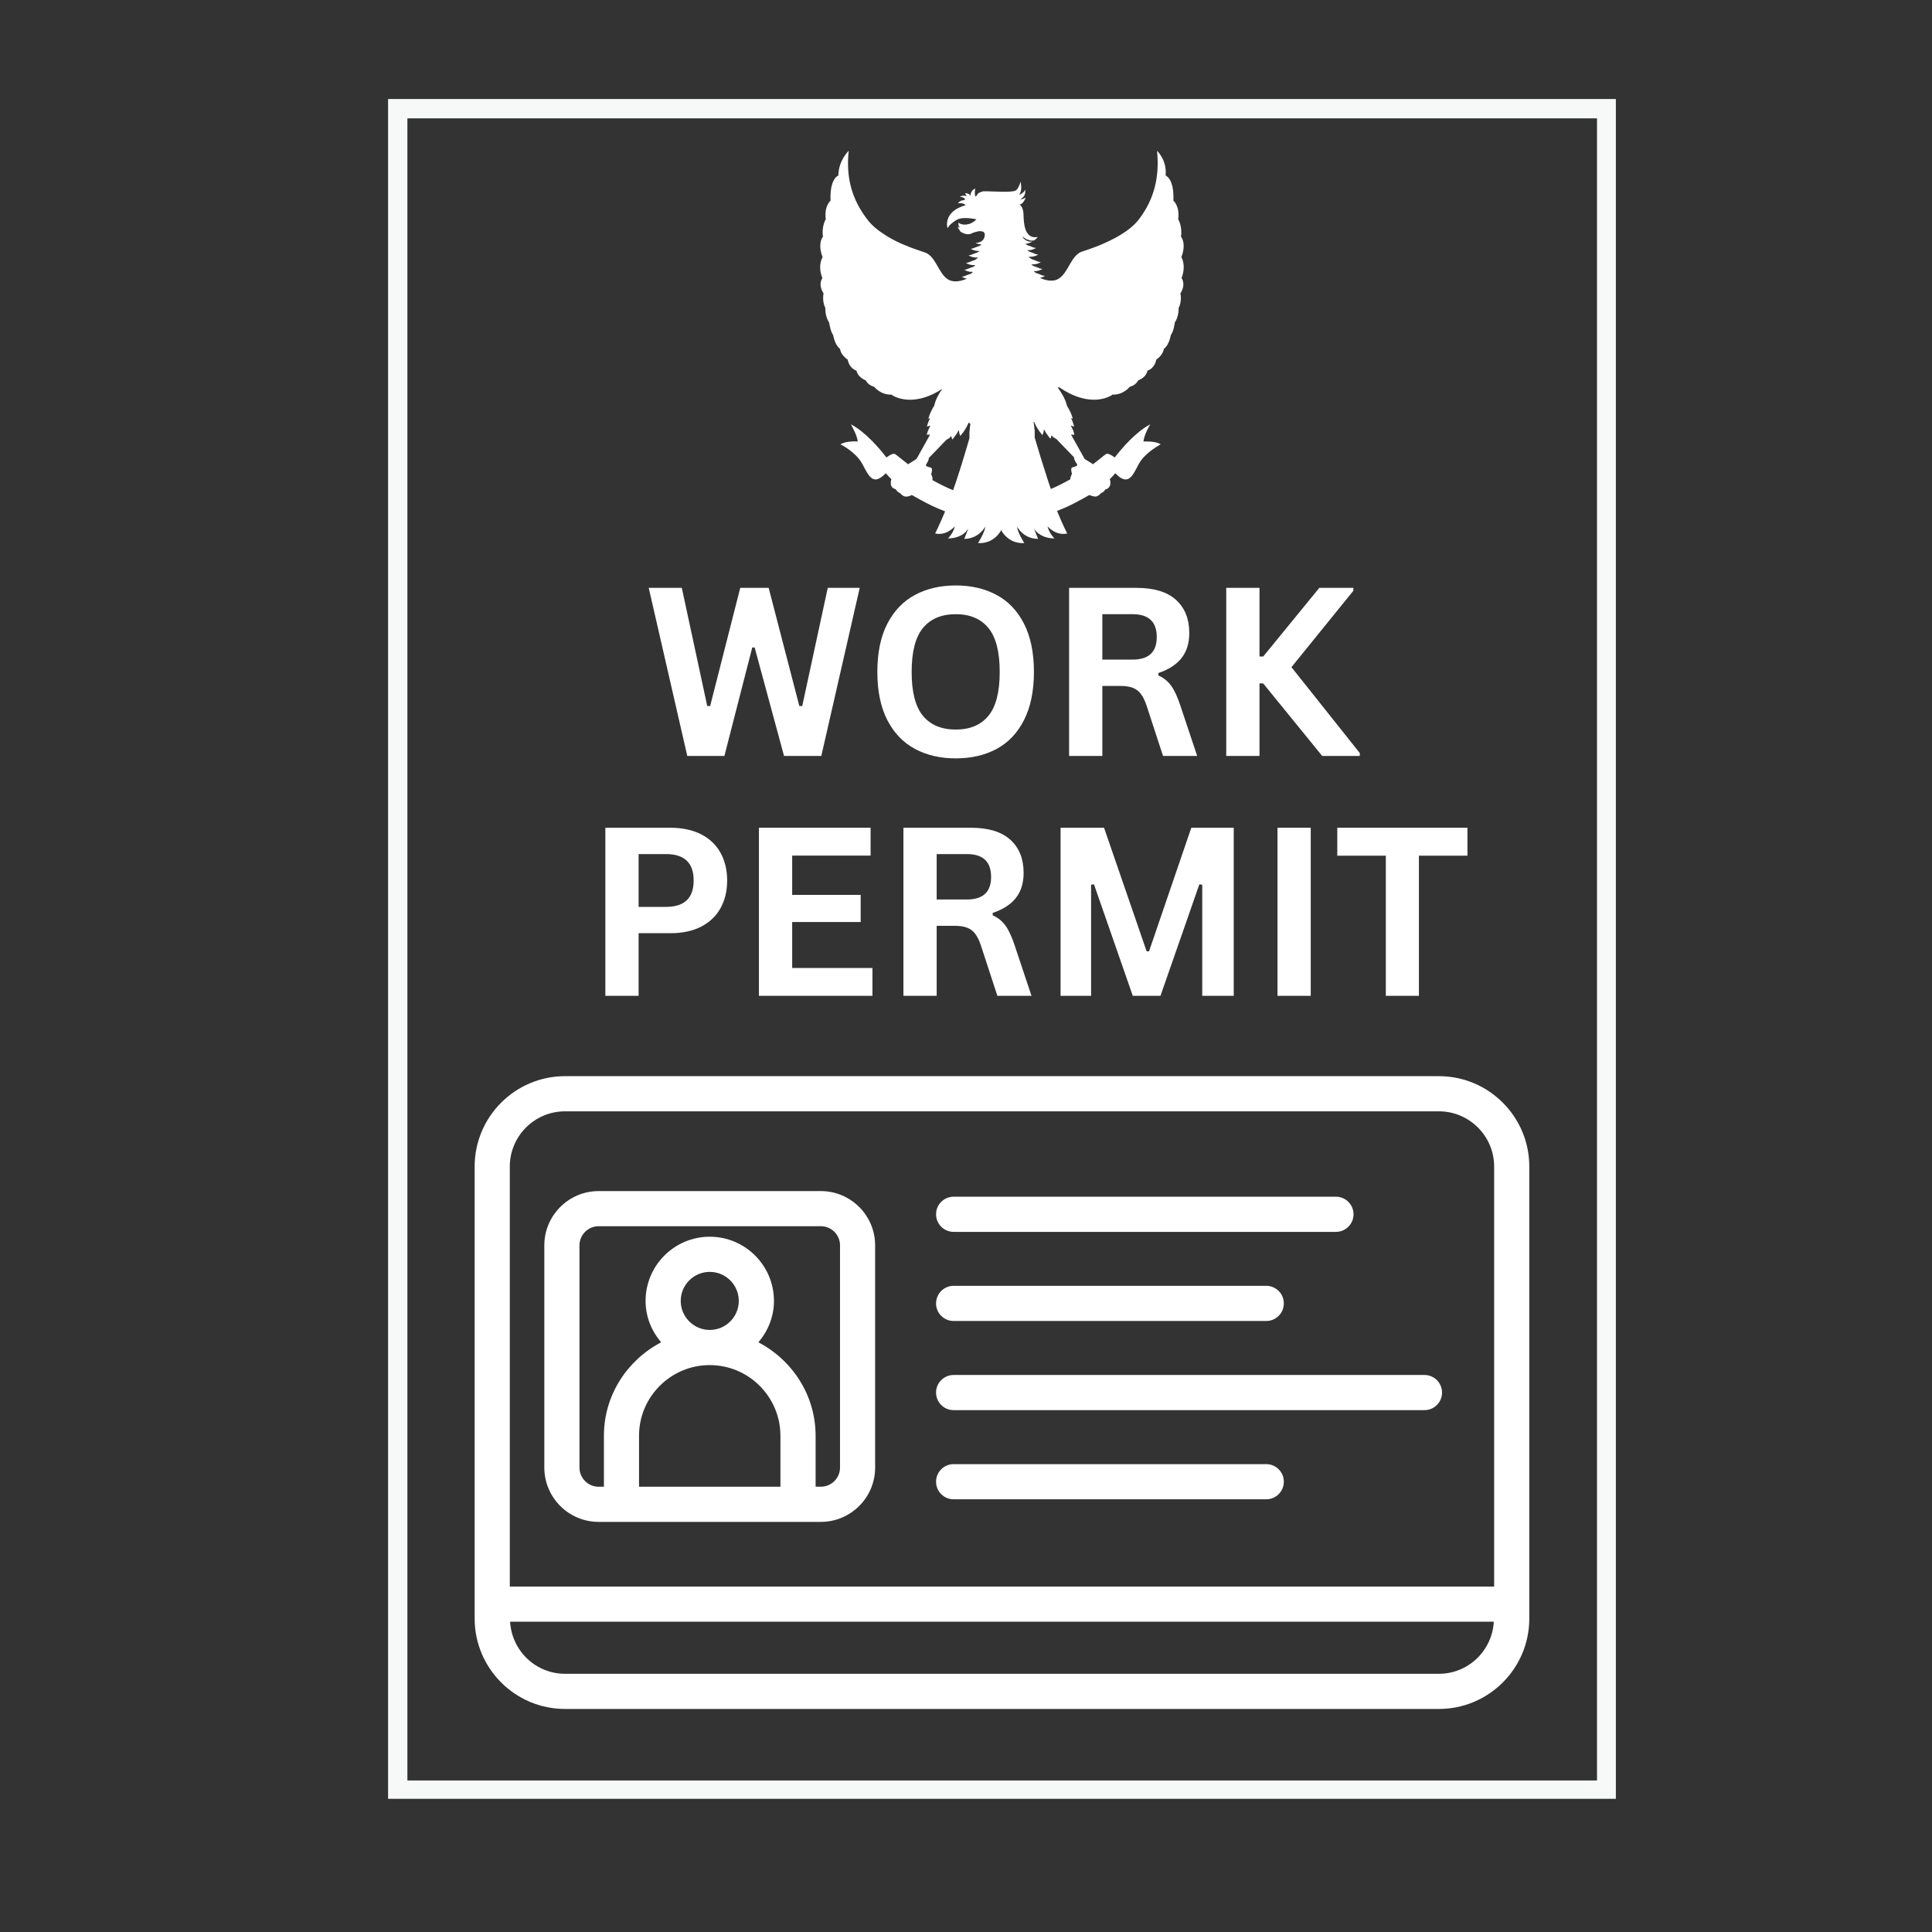
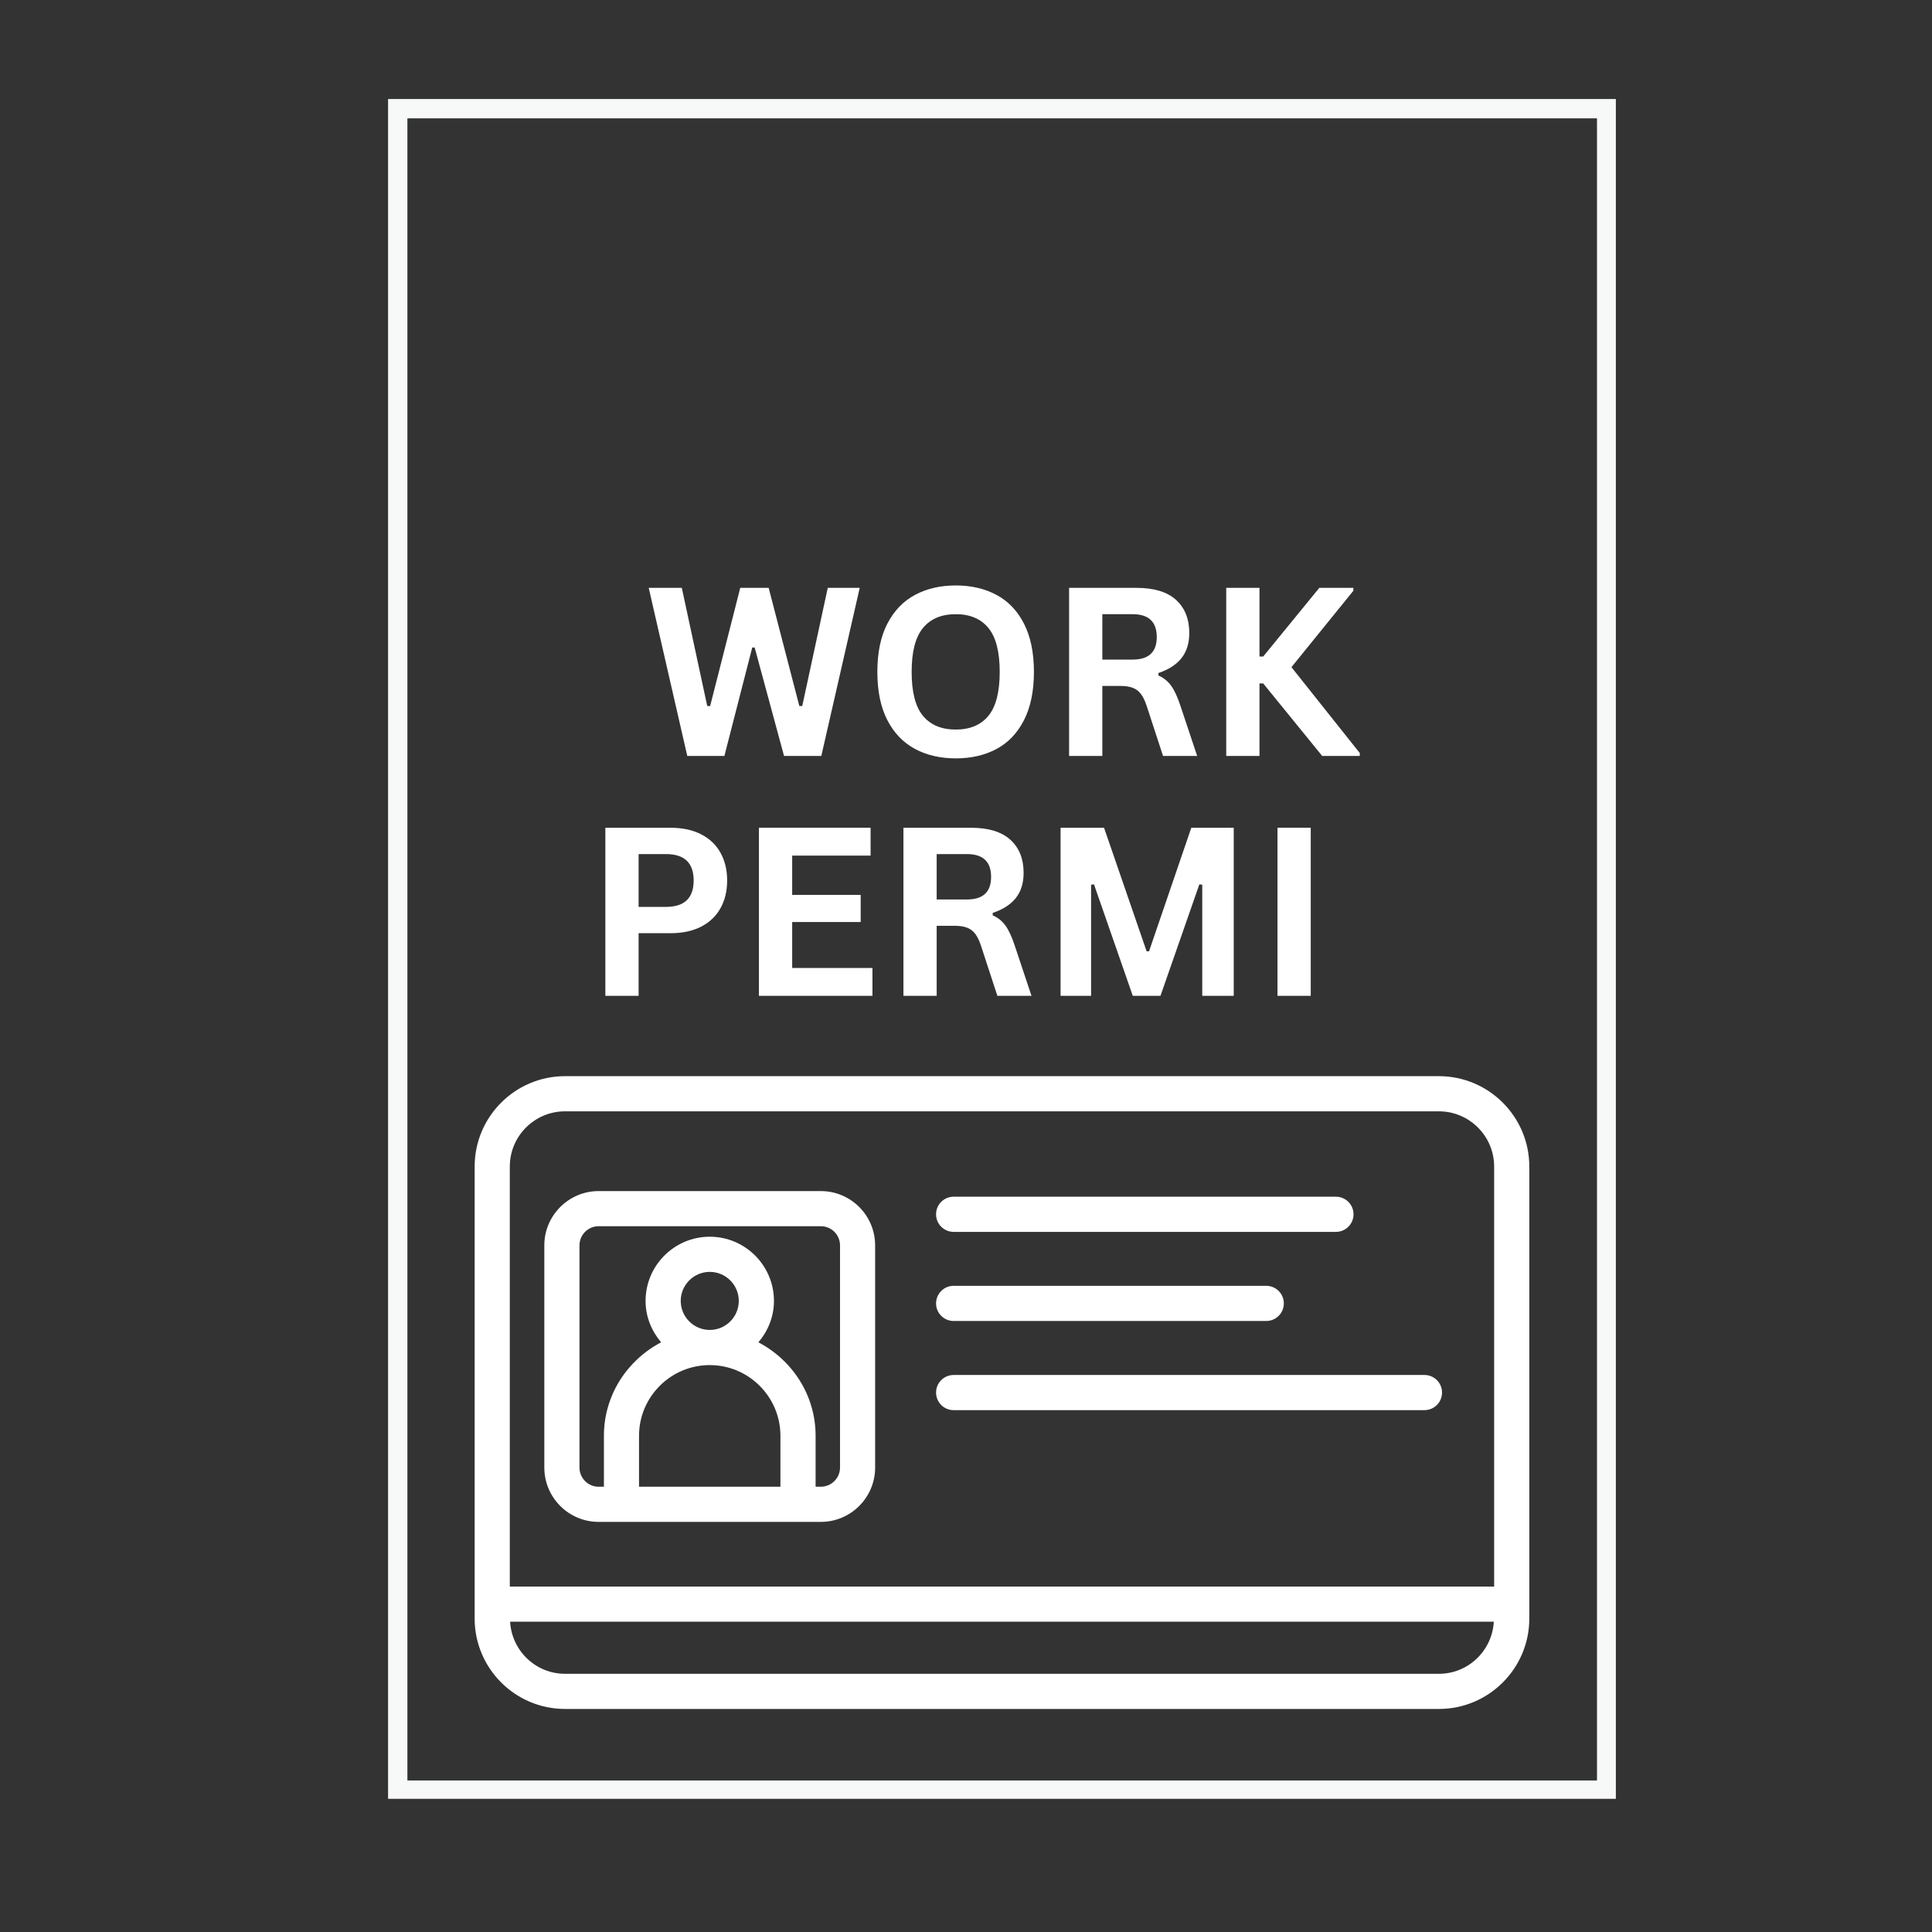
<svg xmlns="http://www.w3.org/2000/svg" width="500" viewBox="0 0 375 375" height="500" preserveAspectRatio="xMidYMid meet">
  <rect x="0" y="0" width="375" height="375" fill="#333333" stroke="none" />
  <defs>
    <g />
    <clipPath id="9c0baf8a91">
      <path d="M 75.324 19.223 L 313.637 19.223 L 313.637 349.148 L 75.324 349.148 Z M 75.324 19.223 " clip-rule="nonzero" />
    </clipPath>
    <clipPath id="eb7635837d">
      <path d="M 92.129 208.883 L 296.973 208.883 L 296.973 331.789 L 92.129 331.789 Z M 92.129 208.883 " clip-rule="nonzero" />
    </clipPath>
    <clipPath id="1750aaf870">
      <path d="M 159 29.266 L 230 29.266 L 230 105.535 L 159 105.535 Z M 159 29.266 " clip-rule="nonzero" />
    </clipPath>
  </defs>
  <g clip-path="url(#9c0baf8a91)">
    <path stroke-linecap="butt" transform="matrix(0.436, 0, 0, 0.436, 75.324, 19.221)" fill="none" stroke-linejoin="miter" d="M 0 0.003 L 546.793 0.003 L 546.793 757.166 L 0 757.166 Z M 0 0.003 " stroke="#f7f8f8" stroke-width="17.208" stroke-opacity="1" stroke-miterlimit="4" />
  </g>
  <g clip-path="url(#eb7635837d)">
    <path fill="#ffffff" d="M 279.293 208.883 L 109.672 208.883 C 99.996 208.883 92.129 216.75 92.129 226.426 L 92.129 314.156 C 92.129 323.84 99.996 331.707 109.672 331.707 L 279.285 331.707 C 288.969 331.707 296.836 323.84 296.836 314.164 L 296.836 226.426 C 296.836 216.75 288.969 208.883 279.293 208.883 Z M 109.672 215.707 L 279.285 215.707 C 285.199 215.707 290.012 220.516 290.012 226.426 L 290.012 307.949 L 98.953 307.949 L 98.953 226.426 C 98.953 220.516 103.762 215.707 109.672 215.707 Z M 279.293 324.883 L 109.672 324.883 C 103.965 324.883 99.332 320.395 99.012 314.77 L 289.949 314.77 C 289.629 320.395 284.988 324.883 279.293 324.883 Z M 279.293 324.883 " fill-opacity="1" fill-rule="nonzero" />
  </g>
  <path fill="#ffffff" d="M 116.195 295.398 L 159.32 295.398 C 165.133 295.398 169.863 290.672 169.863 284.855 L 169.863 241.727 C 169.863 235.91 165.133 231.188 159.32 231.188 L 116.195 231.188 C 110.383 231.188 105.652 235.918 105.652 241.727 L 105.652 284.855 C 105.652 290.672 110.383 295.398 116.195 295.398 Z M 124.035 288.574 L 124.035 278.688 C 124.035 271.121 130.191 264.965 137.758 264.965 C 145.324 264.965 151.48 271.121 151.48 278.688 L 151.48 288.574 Z M 132.129 252.508 C 132.129 249.395 134.66 246.871 137.766 246.871 C 140.867 246.871 143.398 249.402 143.398 252.508 C 143.398 255.609 140.867 258.141 137.766 258.141 C 134.66 258.141 132.129 255.609 132.129 252.508 Z M 112.477 241.719 C 112.477 239.672 114.148 238.008 116.195 238.008 L 159.328 238.008 C 161.375 238.008 163.047 239.672 163.047 241.719 L 163.047 284.852 C 163.047 286.898 161.375 288.57 159.328 288.57 L 158.309 288.57 L 158.309 278.688 C 158.309 270.781 153.766 263.977 147.199 260.543 C 149.059 258.367 150.223 255.582 150.223 252.508 C 150.223 245.637 144.637 240.047 137.766 240.047 C 130.895 240.047 125.305 245.637 125.305 252.508 C 125.305 255.582 126.473 258.367 128.328 260.543 C 121.762 263.977 117.219 270.781 117.219 278.688 L 117.219 288.574 L 116.195 288.574 C 114.148 288.574 112.477 286.902 112.477 284.855 Z M 112.477 241.719 " fill-opacity="1" fill-rule="nonzero" />
  <path fill="#ffffff" d="M 185.098 273.707 L 276.488 273.707 C 278.371 273.707 279.898 272.18 279.898 270.297 C 279.898 268.41 278.371 266.883 276.488 266.883 L 185.098 266.883 C 183.215 266.883 181.688 268.41 181.688 270.297 C 181.688 272.18 183.215 273.707 185.098 273.707 Z M 185.098 273.707 " fill-opacity="1" fill-rule="nonzero" />
-   <path fill="#ffffff" d="M 185.098 291.012 L 245.781 291.012 C 247.664 291.012 249.191 289.484 249.191 287.602 C 249.191 285.715 247.664 284.188 245.781 284.188 L 185.098 284.188 C 183.215 284.188 181.688 285.715 181.688 287.602 C 181.688 289.484 183.215 291.012 185.098 291.012 Z M 185.098 291.012 " fill-opacity="1" fill-rule="nonzero" />
  <path fill="#ffffff" d="M 185.098 256.402 L 245.781 256.402 C 247.664 256.402 249.191 254.875 249.191 252.992 C 249.191 251.109 247.664 249.578 245.781 249.578 L 185.098 249.578 C 183.215 249.578 181.688 251.109 181.688 252.992 C 181.688 254.875 183.215 256.402 185.098 256.402 Z M 185.098 256.402 " fill-opacity="1" fill-rule="nonzero" />
  <path fill="#ffffff" d="M 185.098 239.105 L 259.305 239.105 C 261.188 239.105 262.719 237.578 262.719 235.691 C 262.719 233.809 261.188 232.281 259.305 232.281 L 185.098 232.281 C 183.215 232.281 181.688 233.809 181.688 235.691 C 181.688 237.578 183.215 239.105 185.098 239.105 Z M 185.098 239.105 " fill-opacity="1" fill-rule="nonzero" />
  <g clip-path="url(#1750aaf870)">
-     <path fill="#ffffff" d="M 162.723 34.066 C 162.723 34.066 161.02 34.609 161.211 38.949 C 161.211 38.949 159.934 39.992 160.281 42.551 C 160.281 42.551 159.43 43.906 159.742 45.957 C 159.742 45.957 159.742 45.957 159.703 45.996 C 159.508 46.23 158.734 47.469 159.664 49.91 C 159.664 49.91 159.625 49.949 159.586 50.062 C 159.352 50.527 158.812 51.961 159.625 53.977 C 159.625 53.977 158.695 55.137 159.855 56.957 C 159.855 56.957 159.508 58.352 160.207 59.824 C 160.207 59.824 160.09 61.336 160.941 62.613 C 160.941 62.613 161.137 64.199 161.715 65.055 C 161.715 65.055 162.027 66.988 163.07 67.727 C 163.07 67.727 163.07 67.727 163.07 67.766 C 163.07 67.918 163.188 68.848 164.543 69.816 C 164.543 69.816 164.738 71.406 166.246 71.949 C 166.246 72.023 166.48 73.227 168.066 73.844 C 168.066 73.844 168.066 73.844 168.066 73.883 C 168.145 74.039 168.609 74.812 169.695 75.086 C 169.695 75.086 170.895 76.672 173.027 76.594 C 173.027 76.594 173.141 76.672 173.375 76.828 C 174.457 77.41 177.906 78.727 182.902 75.473 C 182.281 76.324 181.625 77.484 181.352 78.648 C 181.352 78.648 181.352 78.648 181.391 78.648 C 180.887 79.422 180.422 80.352 180.191 81.281 C 180.191 81.281 180.23 81.281 180.309 81.242 C 180.383 81.242 180.461 81.203 180.539 81.164 C 180.27 81.668 180.035 82.25 179.918 82.793 C 179.918 82.793 179.957 82.793 180.035 82.754 C 180.113 82.754 180.23 82.715 180.383 82.676 C 180.461 82.637 180.539 82.637 180.617 82.598 C 180.309 83.141 180.035 83.723 179.883 84.379 C 179.883 84.379 179.918 84.379 179.996 84.379 C 180.074 84.379 180.191 84.379 180.309 84.379 C 180.383 84.379 180.461 84.379 180.5 84.34 C 180.5 84.34 180.539 84.34 180.539 84.34 L 177.906 89.066 C 177.906 89.066 177.75 89.145 177.559 89.301 C 177.52 89.336 177.48 89.336 177.441 89.375 C 177.402 89.414 177.324 89.453 177.285 89.453 C 177.246 89.492 177.168 89.531 177.133 89.57 C 177.055 89.609 176.938 89.688 176.859 89.727 C 176.781 89.801 176.668 89.84 176.551 89.918 C 176.512 89.957 176.473 89.957 176.434 89.996 C 176.395 90.035 176.316 90.074 176.277 90.113 C 175.699 89.688 175.234 89.301 174.848 88.988 C 174.188 88.484 173.801 88.137 173.645 88.098 C 173.297 87.98 172.676 88.332 172.059 88.797 C 170.625 86.938 167.992 83.875 165.242 82.406 L 165.164 82.367 L 165.203 82.445 C 165.203 82.48 166.402 84.496 166.48 85.695 C 166.207 85.66 164.273 85.582 163.188 86.199 L 163.148 86.238 L 163.188 86.277 C 163.227 86.277 166.016 87.711 167.254 89.84 C 167.449 90.152 167.602 90.461 167.758 90.77 C 168.379 91.934 168.996 93.055 169.926 93.055 C 169.965 93.055 170.004 93.055 170.043 93.055 C 170.547 93.016 171.168 92.629 171.941 91.855 C 172.02 91.934 172.059 92.012 172.137 92.086 L 172.211 92.164 C 172.484 92.477 172.754 92.746 173.027 93.016 C 173.027 93.055 172.988 93.094 172.988 93.094 C 172.988 93.133 172.949 93.211 172.949 93.25 C 172.949 93.25 172.949 93.289 172.949 93.289 C 172.949 93.328 172.949 93.367 172.91 93.406 C 172.91 93.441 172.91 93.48 172.91 93.52 C 172.91 93.52 172.91 93.559 172.91 93.559 C 172.91 93.598 172.91 93.637 172.91 93.676 C 172.91 93.715 172.91 93.754 172.91 93.793 C 172.91 93.793 172.91 93.793 172.91 93.832 C 172.91 93.871 172.91 93.906 172.91 93.945 C 172.91 93.984 172.91 94.023 172.91 94.062 C 172.91 94.102 172.91 94.141 172.949 94.141 C 172.949 94.18 172.988 94.219 172.988 94.258 C 172.988 94.297 173.027 94.297 173.027 94.336 C 173.027 94.371 173.062 94.41 173.062 94.41 C 173.062 94.449 173.102 94.449 173.102 94.488 C 173.141 94.527 173.18 94.605 173.219 94.645 C 173.414 94.801 173.645 94.914 173.879 94.992 C 173.879 94.992 174.227 95.574 174.691 95.691 C 174.691 95.691 175.195 96.348 175.777 96.387 C 176.203 96.426 176.707 96.23 176.898 96.117 C 176.977 96.078 176.977 96.078 176.977 96.078 C 176.977 96.078 179.34 97.434 180.965 98.207 C 181.777 98.594 182.633 98.941 183.445 99.254 C 182.359 101.887 181.508 103.551 181.508 103.551 C 183.715 104.016 185.188 102.312 185.344 102.156 C 184.992 103.59 183.988 104.52 183.988 104.52 C 185.961 104.48 187.047 103.707 187.551 103.125 C 187.859 102.777 187.977 102.547 187.977 102.547 L 187.164 104.598 C 189.293 104.559 190.414 103.359 190.918 102.699 C 191.113 102.43 191.23 102.234 191.23 102.234 C 191.191 103.281 189.836 105.41 189.836 105.41 C 193.051 105.605 194.328 102.895 194.328 102.895 C 194.328 102.895 195.605 105.605 198.82 105.41 C 198.82 105.41 197.465 103.32 197.426 102.234 C 197.426 102.234 197.504 102.43 197.734 102.699 C 198.238 103.398 199.363 104.559 201.492 104.598 L 200.68 102.547 C 200.68 102.547 200.797 102.816 201.105 103.125 C 201.648 103.707 202.734 104.48 204.668 104.52 C 204.668 104.52 203.699 103.59 203.312 102.156 C 203.469 102.312 204.941 104.016 207.148 103.551 C 207.148 103.551 206.258 101.848 205.172 99.176 C 205.949 98.867 206.684 98.555 207.457 98.207 C 209.086 97.434 211.445 96.078 211.445 96.078 C 211.445 96.078 211.484 96.078 211.523 96.117 C 211.719 96.191 212.223 96.387 212.648 96.387 C 213.23 96.348 213.73 95.691 213.73 95.691 C 214.234 95.574 214.547 94.992 214.547 94.992 C 214.777 94.953 215.051 94.836 215.203 94.645 C 215.242 94.605 215.281 94.566 215.32 94.488 C 215.359 94.449 215.359 94.449 215.359 94.41 C 215.359 94.371 215.398 94.371 215.398 94.336 C 215.398 94.297 215.438 94.297 215.438 94.258 C 215.438 94.219 215.477 94.18 215.477 94.141 C 215.477 94.102 215.477 94.062 215.516 94.062 C 215.516 94.023 215.516 93.984 215.516 93.945 C 215.516 93.906 215.516 93.871 215.516 93.832 C 215.516 93.832 215.516 93.832 215.516 93.793 C 215.516 93.754 215.516 93.715 215.516 93.676 C 215.516 93.637 215.516 93.598 215.516 93.559 C 215.516 93.559 215.516 93.52 215.516 93.52 C 215.516 93.48 215.516 93.441 215.516 93.406 C 215.516 93.367 215.516 93.328 215.477 93.289 C 215.477 93.289 215.477 93.25 215.477 93.25 C 215.477 93.211 215.438 93.172 215.438 93.094 C 215.438 93.055 215.398 93.016 215.398 93.016 C 215.668 92.746 215.941 92.477 216.211 92.164 L 216.289 92.086 C 216.328 92.012 216.406 91.934 216.48 91.855 C 217.258 92.668 217.875 93.016 218.379 93.055 C 218.418 93.055 218.457 93.055 218.496 93.055 C 219.465 93.055 220.047 91.934 220.664 90.77 C 220.82 90.461 220.977 90.152 221.168 89.84 C 222.406 87.75 225.195 86.316 225.234 86.277 L 225.273 86.238 L 225.234 86.199 C 224.152 85.582 222.215 85.695 221.945 85.695 C 222.02 84.496 223.184 82.445 223.223 82.445 L 223.262 82.367 L 223.184 82.406 C 220.434 83.875 217.801 86.938 216.367 88.797 C 215.746 88.332 215.125 87.98 214.777 88.098 C 214.625 88.137 214.195 88.484 213.578 88.988 C 213.191 89.301 212.688 89.688 212.145 90.113 C 212.105 90.074 212.027 90.035 211.988 89.996 C 211.949 89.957 211.91 89.957 211.875 89.918 C 211.758 89.84 211.68 89.801 211.562 89.727 C 211.484 89.648 211.371 89.609 211.293 89.57 C 211.254 89.531 211.176 89.492 211.137 89.453 C 211.098 89.414 211.02 89.375 210.98 89.375 C 210.945 89.375 210.906 89.336 210.867 89.301 C 210.633 89.145 210.52 89.066 210.52 89.066 L 207.883 84.34 C 207.883 84.34 207.922 84.34 207.922 84.34 C 208 84.34 208.078 84.34 208.117 84.379 C 208.234 84.379 208.348 84.379 208.426 84.379 C 208.504 84.379 208.543 84.379 208.543 84.379 C 208.426 83.762 208.156 83.141 207.805 82.598 C 207.883 82.637 207.961 82.637 208.039 82.676 C 208.195 82.715 208.27 82.754 208.387 82.754 C 208.465 82.754 208.504 82.793 208.504 82.793 C 208.348 82.25 208.156 81.668 207.883 81.164 C 207.961 81.203 208.078 81.203 208.117 81.242 C 208.195 81.281 208.234 81.281 208.234 81.281 C 208 80.352 207.535 79.461 207.031 78.648 C 207.031 78.648 207.07 78.648 207.07 78.648 C 206.762 77.371 205.949 76.09 205.289 75.199 L 205.637 75.199 C 210.906 78.805 214.508 77.41 215.59 76.828 C 215.824 76.711 215.941 76.594 215.941 76.594 C 218.07 76.672 219.27 75.086 219.27 75.086 C 220.355 74.812 220.82 74.039 220.898 73.883 C 220.898 73.883 220.898 73.844 220.898 73.844 C 222.484 73.266 222.719 72.023 222.719 71.949 C 224.23 71.406 224.422 69.816 224.422 69.816 C 225.738 68.887 225.855 67.918 225.895 67.766 C 225.895 67.766 225.895 67.727 225.895 67.727 C 226.941 66.988 227.25 65.055 227.25 65.055 C 227.871 64.199 228.023 62.613 228.023 62.613 C 228.875 61.336 228.762 59.824 228.762 59.824 C 229.496 58.352 229.109 56.957 229.109 56.957 C 230.27 55.137 229.34 53.977 229.34 53.977 C 230.117 51.961 229.613 50.527 229.379 50.062 C 229.34 49.949 229.301 49.91 229.301 49.91 C 230.23 47.469 229.457 46.23 229.262 45.996 C 229.227 45.957 229.227 45.957 229.227 45.957 C 229.535 43.906 228.684 42.551 228.684 42.551 C 229.031 39.992 227.754 38.949 227.754 38.949 C 227.945 34.648 226.242 34.066 226.242 34.066 C 226.551 31.086 224.578 29.266 224.578 29.266 C 225.121 34.531 223.918 38.754 221.168 42.434 C 220.277 43.633 219 44.68 217.566 45.531 L 217.527 45.57 C 216.211 46.383 214.816 47.004 213.578 47.547 C 213.539 47.547 213.5 47.508 213.5 47.508 L 213.5 47.586 C 213.266 47.664 213.035 47.777 212.805 47.855 C 211.602 48.32 210.555 48.668 209.938 48.863 C 207.883 49.598 207.379 52.93 205.484 54.094 C 204.32 54.828 202.809 54.363 201.84 53.938 C 201.957 53.938 202.035 53.898 202.152 53.859 C 202.27 53.82 202.383 53.781 202.461 53.742 C 202.578 53.703 202.656 53.668 202.77 53.59 C 202.809 53.59 202.809 53.551 202.848 53.551 C 202.848 53.551 202.809 53.551 202.809 53.551 C 202.656 53.512 202.5 53.512 202.383 53.473 C 202.305 53.473 202.23 53.434 202.191 53.395 C 202.113 53.355 202.035 53.355 201.996 53.316 C 201.918 53.277 201.84 53.277 201.805 53.238 C 201.727 53.203 201.688 53.203 201.609 53.164 C 201.57 53.164 201.531 53.125 201.492 53.125 C 201.453 53.125 201.414 53.086 201.379 53.086 C 201.34 53.086 201.301 53.047 201.262 53.047 C 201.223 53.047 201.184 53.008 201.145 53.008 C 201.066 52.969 201.027 52.93 200.949 52.891 C 200.875 52.852 200.836 52.812 200.797 52.773 C 200.719 52.738 200.68 52.699 200.641 52.621 C 200.68 52.621 200.758 52.621 200.797 52.621 C 200.836 52.621 200.914 52.621 200.949 52.621 C 201.066 52.621 201.184 52.621 201.301 52.582 C 201.414 52.582 201.531 52.543 201.648 52.504 C 201.766 52.465 201.879 52.426 201.957 52.387 C 202.074 52.348 202.152 52.312 202.27 52.234 C 202.305 52.234 202.305 52.195 202.344 52.195 C 202.344 52.195 202.305 52.195 202.305 52.195 C 202.152 52.156 201.996 52.156 201.879 52.117 C 201.805 52.117 201.727 52.078 201.688 52.039 C 201.609 52 201.531 52 201.492 51.961 C 201.414 51.922 201.34 51.922 201.301 51.883 C 201.223 51.848 201.184 51.848 201.105 51.809 C 201.066 51.809 201.027 51.77 200.988 51.77 C 200.949 51.77 200.914 51.73 200.875 51.73 C 200.836 51.73 200.797 51.691 200.758 51.691 C 200.719 51.691 200.68 51.652 200.641 51.652 C 200.562 51.613 200.523 51.574 200.449 51.535 C 200.371 51.496 200.332 51.457 200.293 51.418 C 200.254 51.383 200.215 51.383 200.215 51.344 C 200.215 51.344 200.215 51.305 200.215 51.305 C 200.254 51.305 200.293 51.305 200.332 51.305 C 200.371 51.305 200.449 51.305 200.484 51.305 C 200.523 51.305 200.602 51.305 200.641 51.305 C 200.758 51.305 200.875 51.305 200.988 51.266 C 201.105 51.266 201.223 51.227 201.34 51.188 C 201.453 51.148 201.57 51.109 201.648 51.07 C 201.766 51.031 201.84 50.992 201.957 50.918 C 201.996 50.918 201.996 50.879 202.035 50.879 C 202.035 50.879 201.996 50.879 201.996 50.879 C 201.84 50.84 201.688 50.84 201.57 50.801 C 201.492 50.801 201.414 50.762 201.379 50.723 C 201.301 50.684 201.223 50.684 201.184 50.645 C 201.105 50.605 201.027 50.605 200.988 50.566 C 200.914 50.527 200.875 50.527 200.797 50.488 C 200.758 50.488 200.719 50.453 200.68 50.453 C 200.641 50.453 200.602 50.414 200.562 50.414 C 200.523 50.414 200.484 50.375 200.449 50.375 C 200.41 50.375 200.371 50.336 200.332 50.336 C 200.254 50.297 200.215 50.258 200.137 50.219 C 200.059 50.18 200.02 50.141 199.984 50.102 C 199.867 50.027 199.789 49.949 199.672 49.832 C 199.672 49.832 199.633 49.793 199.633 49.793 C 199.711 49.793 199.75 49.832 199.828 49.832 C 199.867 49.832 199.945 49.832 199.984 49.832 C 200.02 49.832 200.098 49.832 200.137 49.832 C 200.254 49.832 200.371 49.832 200.484 49.793 C 200.602 49.793 200.719 49.754 200.836 49.715 C 200.949 49.676 201.066 49.637 201.145 49.598 C 201.262 49.562 201.34 49.523 201.453 49.445 C 201.492 49.445 201.492 49.406 201.531 49.406 C 201.531 49.406 201.492 49.406 201.492 49.406 C 201.34 49.367 201.184 49.367 201.066 49.328 C 200.988 49.328 200.914 49.289 200.875 49.25 C 200.797 49.211 200.719 49.211 200.68 49.172 C 200.602 49.133 200.523 49.133 200.484 49.098 C 200.41 49.059 200.371 49.059 200.293 49.02 C 200.254 49.02 200.215 48.98 200.176 48.98 C 200.137 48.98 200.098 48.941 200.059 48.941 C 200.02 48.941 199.984 48.902 199.945 48.902 C 199.906 48.902 199.867 48.863 199.828 48.863 C 199.75 48.824 199.711 48.785 199.633 48.746 C 199.555 48.707 199.52 48.668 199.48 48.633 C 199.48 48.633 199.441 48.594 199.441 48.594 L 199.441 48.555 C 199.48 48.555 199.52 48.555 199.555 48.555 C 199.594 48.555 199.672 48.555 199.711 48.555 C 199.828 48.555 199.945 48.555 200.059 48.516 C 200.176 48.516 200.293 48.477 200.41 48.438 C 200.523 48.398 200.641 48.359 200.719 48.32 C 200.836 48.281 200.914 48.242 201.027 48.168 C 201.066 48.168 201.066 48.129 201.105 48.129 C 201.105 48.129 201.066 48.129 201.066 48.129 C 200.914 48.09 200.758 48.09 200.641 48.051 C 200.562 48.051 200.484 48.012 200.449 47.973 C 200.371 47.934 200.293 47.934 200.254 47.895 C 200.176 47.855 200.098 47.855 200.059 47.816 C 199.984 47.777 199.945 47.777 199.867 47.742 C 199.828 47.742 199.789 47.703 199.75 47.703 C 199.711 47.703 199.672 47.664 199.633 47.664 C 199.594 47.664 199.555 47.625 199.52 47.625 C 199.48 47.625 199.441 47.586 199.402 47.586 C 199.324 47.547 199.285 47.508 199.207 47.469 C 199.168 47.43 199.094 47.391 199.055 47.352 L 199.055 47.312 C 199.094 47.312 199.129 47.312 199.168 47.312 C 199.246 47.312 199.324 47.312 199.363 47.277 C 199.441 47.277 199.52 47.238 199.555 47.238 L 199.789 47.16 C 199.867 47.121 199.906 47.121 199.984 47.082 C 200.059 47.043 200.098 47.004 200.176 47.004 L 200.41 46.887 L 200.137 46.887 C 200.098 46.887 200.059 46.887 199.984 46.887 C 199.945 46.887 199.906 46.887 199.828 46.887 C 199.75 46.887 199.633 46.848 199.555 46.812 C 199.363 46.773 199.207 46.695 199.055 46.578 C 199.016 46.539 198.977 46.539 198.938 46.5 C 198.898 46.461 198.859 46.422 198.82 46.422 C 198.781 46.383 198.742 46.348 198.703 46.309 C 198.664 46.27 198.629 46.23 198.629 46.191 C 198.59 46.152 198.59 46.113 198.551 46.074 C 198.512 46.035 198.512 45.996 198.473 45.957 C 198.473 45.918 198.473 45.918 198.434 45.883 C 198.512 45.918 198.551 45.996 198.629 46.035 C 198.742 46.113 198.898 46.23 199.016 46.309 C 199.094 46.348 199.168 46.383 199.207 46.422 C 199.246 46.422 199.285 46.461 199.324 46.461 C 199.363 46.461 199.402 46.5 199.441 46.5 C 199.52 46.539 199.594 46.539 199.672 46.578 L 199.906 46.656 C 199.984 46.656 200.059 46.695 200.137 46.695 C 200.176 46.695 200.215 46.695 200.254 46.695 C 200.293 46.695 200.332 46.695 200.371 46.695 C 200.449 46.695 200.523 46.656 200.602 46.656 L 200.641 46.695 C 200.68 46.695 200.719 46.656 200.758 46.656 L 200.836 46.578 C 200.875 46.539 200.914 46.539 200.949 46.5 L 201.027 46.422 C 201.066 46.383 201.105 46.383 201.105 46.348 C 201.184 46.309 201.223 46.23 201.262 46.191 C 201.301 46.152 201.379 46.074 201.414 45.996 C 198.859 46.5 198.703 43.324 198.664 41.66 C 198.629 40.031 197.891 39.723 197.891 39.723 C 198.395 39.605 198.703 39.18 198.859 38.832 C 198.898 38.793 198.898 38.754 198.938 38.715 C 199.055 38.484 199.094 38.328 199.094 38.328 C 198.395 38.793 198.047 38.676 198.047 38.676 C 199.168 38.098 199.016 37.051 198.977 36.816 C 198.977 36.816 198.977 36.816 198.977 36.777 C 198.977 36.816 198.938 36.855 198.938 36.895 C 198.59 37.594 197.773 37.824 197.773 37.824 C 198.473 37.129 198.164 35.617 198.086 35.27 C 198.086 35.27 198.086 35.23 198.086 35.23 C 198.086 35.23 197.852 36.277 197.309 36.855 C 196.77 37.477 192.934 37.129 191.578 37.129 C 191.539 37.129 191.5 37.129 191.461 37.129 C 191.461 37.129 191.422 37.129 191.422 37.129 C 191.383 37.129 191.383 37.129 191.344 37.129 C 191.344 37.129 191.309 37.129 191.309 37.129 C 191.27 37.129 191.27 37.129 191.23 37.129 C 191.23 37.129 191.191 37.129 191.191 37.129 C 191.152 37.129 191.152 37.129 191.113 37.129 C 191.113 37.129 191.074 37.129 191.074 37.129 C 191.035 37.129 191.035 37.129 190.996 37.129 C 190.996 37.129 190.957 37.129 190.957 37.129 C 190.918 37.129 190.918 37.129 190.879 37.129 C 190.879 37.129 190.844 37.129 190.844 37.129 C 190.805 37.129 190.805 37.129 190.766 37.168 C 190.766 37.168 190.727 37.168 190.727 37.168 C 190.688 37.168 190.688 37.168 190.648 37.207 C 190.648 37.207 190.609 37.207 190.609 37.207 C 190.57 37.207 190.57 37.207 190.531 37.242 C 190.531 37.242 190.492 37.242 190.492 37.242 C 190.453 37.242 190.453 37.242 190.418 37.281 C 190.418 37.281 190.418 37.281 190.379 37.281 C 190.34 37.281 190.34 37.32 190.301 37.32 C 190.301 37.32 190.301 37.32 190.262 37.32 C 190.223 37.32 190.223 37.359 190.184 37.359 C 190.145 37.359 190.145 37.398 190.105 37.398 C 190.066 37.398 190.066 37.438 190.027 37.438 C 189.988 37.438 189.988 37.477 189.953 37.477 C 189.914 37.477 189.914 37.516 189.875 37.516 C 189.602 37.902 189.41 38.172 189.41 38.172 C 189.254 38.059 189.215 37.746 189.215 37.438 C 189.215 37.129 189.254 36.777 189.293 36.664 C 189.293 36.664 189.293 36.625 189.293 36.625 C 189.254 36.625 189.215 36.664 189.176 36.664 C 189.176 36.664 189.137 36.664 189.137 36.664 C 189.098 36.664 189.098 36.703 189.059 36.703 C 189.059 36.703 189.023 36.703 189.023 36.742 C 188.984 36.742 188.984 36.777 188.984 36.777 C 188.984 36.777 188.984 36.777 188.945 36.816 C 188.906 36.816 188.906 36.855 188.867 36.855 C 188.828 36.895 188.828 36.895 188.789 36.934 C 188.789 36.934 188.75 36.973 188.75 36.973 C 188.75 36.973 188.75 36.973 188.711 37.012 C 188.711 37.012 188.672 37.051 188.672 37.051 C 188.672 37.051 188.672 37.051 188.672 37.09 C 188.672 37.09 188.633 37.129 188.633 37.129 C 188.633 37.168 188.594 37.168 188.594 37.207 C 188.594 37.242 188.559 37.242 188.559 37.281 C 188.559 37.281 188.559 37.32 188.52 37.32 C 188.52 37.32 188.52 37.359 188.48 37.359 C 188.48 37.398 188.441 37.438 188.441 37.516 C 188.441 37.555 188.441 37.555 188.441 37.594 C 188.363 37.824 188.402 38.02 188.402 38.02 C 188.324 37.863 188.168 37.746 188.055 37.672 C 187.742 37.516 187.355 37.477 187.316 37.477 L 187.629 38.098 C 186.852 37.785 186.309 38.211 186.309 38.211 C 187.355 38.25 187.316 38.793 187.316 38.793 C 186.156 38.91 185.961 39.453 185.961 39.453 C 186 39.453 186.039 39.453 186.078 39.453 C 186.078 39.453 186.117 39.453 186.117 39.453 C 186.156 39.453 186.156 39.453 186.195 39.453 C 186.195 39.453 186.234 39.453 186.234 39.453 C 186.273 39.453 186.273 39.453 186.309 39.453 C 186.309 39.453 186.348 39.453 186.348 39.453 C 186.387 39.453 186.387 39.453 186.426 39.453 C 186.426 39.453 186.426 39.453 186.465 39.453 C 186.504 39.453 186.543 39.453 186.543 39.453 C 186.66 39.453 186.738 39.453 186.812 39.492 C 187.047 39.527 187.203 39.605 187.277 39.684 C 187.277 39.684 187.316 39.723 187.316 39.723 C 187.355 39.762 187.395 39.801 187.395 39.801 C 187.395 39.801 187.395 39.801 187.395 39.84 C 182.902 41.117 183.91 44.293 183.91 44.293 C 183.91 44.254 183.949 44.254 183.988 44.176 C 184.023 44.098 184.102 44.023 184.18 43.906 C 184.219 43.828 184.297 43.75 184.375 43.672 C 184.414 43.633 184.414 43.633 184.453 43.598 C 184.488 43.559 184.488 43.559 184.527 43.52 C 184.84 43.246 185.227 42.938 185.77 42.629 C 186.699 42.125 188.441 42.355 189.523 42.551 C 189.254 42.859 188.789 43.285 188.055 43.48 C 186.699 43.867 186.039 43.207 186.039 43.207 C 186.039 43.246 186.039 43.285 186.039 43.324 C 186.039 43.324 186.039 43.324 186.039 43.363 C 186.039 43.402 186.039 43.402 186.039 43.441 C 186.039 43.441 186.039 43.441 186.039 43.48 C 186.039 43.52 186.039 43.52 186.039 43.559 C 186.039 43.598 186.039 43.598 186.039 43.633 C 186.078 43.906 186.234 44.062 186.387 44.176 C 186.117 44.098 185.922 44.023 185.922 44.023 C 185.922 44.062 185.961 44.098 185.961 44.137 C 185.961 44.137 185.961 44.176 185.961 44.176 C 185.961 44.215 185.961 44.254 186 44.254 C 186 44.254 186 44.293 186 44.293 C 186 44.332 186.039 44.332 186.039 44.371 C 186.039 44.371 186.039 44.41 186.078 44.41 C 186.078 44.449 186.117 44.449 186.117 44.488 C 186.117 44.488 186.117 44.527 186.156 44.527 C 186.156 44.562 186.195 44.562 186.195 44.602 C 186.195 44.602 186.195 44.641 186.234 44.641 C 186.234 44.68 186.273 44.68 186.273 44.719 C 186.273 44.719 186.273 44.758 186.309 44.758 C 186.309 44.797 186.348 44.797 186.348 44.836 C 186.348 44.836 186.348 44.875 186.387 44.875 C 186.387 44.914 186.426 44.914 186.426 44.953 C 186.426 44.953 186.426 44.953 186.465 44.992 C 186.465 45.027 186.504 45.027 186.543 45.027 C 186.543 45.027 186.543 45.027 186.582 45.066 C 186.621 45.066 186.621 45.105 186.66 45.105 C 186.66 45.105 186.66 45.105 186.699 45.105 C 186.738 45.105 186.738 45.145 186.773 45.145 C 186.812 45.145 186.812 45.184 186.852 45.184 C 186.891 45.184 186.891 45.223 186.93 45.223 C 186.969 45.223 187.008 45.262 187.008 45.262 C 187.047 45.262 187.086 45.301 187.086 45.301 C 187.125 45.301 187.164 45.34 187.203 45.34 C 187.703 45.531 188.207 45.492 188.52 45.34 C 189.098 45.027 190.027 44.875 190.027 44.875 C 190.34 44.836 190.648 44.914 190.879 44.992 C 191.035 45.145 191.191 45.34 191.152 45.688 L 191.113 45.688 L 191.113 45.727 L 191.074 46.074 C 190.844 46.773 190.184 47.121 189.371 47.16 C 189.449 47.199 189.523 47.238 189.602 47.277 C 189.602 47.277 189.641 47.277 189.641 47.277 C 189.758 47.312 189.914 47.391 190.105 47.391 C 190.105 47.391 190.145 47.391 190.145 47.391 C 190.223 47.391 190.301 47.43 190.34 47.43 C 190.379 47.43 190.414 47.43 190.453 47.43 L 190.453 47.508 C 190.414 47.547 190.34 47.586 190.301 47.625 C 190.223 47.664 190.184 47.703 190.105 47.738 C 190.066 47.738 190.027 47.777 189.988 47.777 C 189.953 47.777 189.914 47.816 189.875 47.816 C 189.836 47.816 189.797 47.855 189.758 47.855 C 189.719 47.855 189.68 47.895 189.641 47.895 C 189.562 47.934 189.523 47.973 189.449 47.973 C 189.371 48.012 189.332 48.012 189.254 48.051 C 189.176 48.09 189.098 48.09 189.059 48.129 C 188.984 48.168 188.906 48.168 188.867 48.203 C 188.711 48.242 188.594 48.281 188.441 48.281 C 188.441 48.281 188.402 48.281 188.402 48.281 C 188.441 48.281 188.441 48.32 188.48 48.32 C 188.594 48.398 188.672 48.438 188.789 48.477 C 188.906 48.516 188.984 48.555 189.098 48.594 C 189.215 48.633 189.332 48.633 189.449 48.668 C 189.562 48.668 189.68 48.707 189.797 48.707 C 189.836 48.707 189.914 48.707 189.953 48.707 C 189.988 48.707 190.027 48.707 190.066 48.707 L 190.066 48.746 C 190.066 48.746 190.027 48.785 190.027 48.785 C 189.988 48.824 189.914 48.863 189.875 48.902 C 189.797 48.941 189.758 48.98 189.68 49.02 C 189.641 49.02 189.602 49.059 189.562 49.059 C 189.523 49.059 189.488 49.098 189.449 49.098 C 189.41 49.098 189.371 49.133 189.332 49.133 C 189.293 49.133 189.254 49.172 189.215 49.172 C 189.137 49.211 189.098 49.25 189.023 49.25 C 188.945 49.289 188.906 49.289 188.828 49.328 C 188.75 49.367 188.672 49.367 188.633 49.406 C 188.559 49.445 188.48 49.445 188.441 49.484 C 188.285 49.523 188.168 49.562 188.016 49.562 C 188.016 49.562 187.977 49.562 187.977 49.562 C 188.016 49.562 188.016 49.598 188.055 49.598 C 188.168 49.676 188.246 49.715 188.363 49.754 C 188.48 49.793 188.559 49.832 188.672 49.871 C 188.789 49.91 188.906 49.91 189.023 49.949 C 189.137 49.949 189.254 49.988 189.371 49.988 C 189.41 49.988 189.488 49.988 189.523 49.988 C 189.562 49.988 189.641 49.988 189.68 49.988 C 189.758 49.988 189.797 49.949 189.875 49.949 C 189.875 49.949 189.836 49.988 189.836 49.988 C 189.758 50.062 189.641 50.18 189.523 50.258 C 189.488 50.297 189.41 50.336 189.371 50.375 C 189.293 50.414 189.254 50.453 189.176 50.488 C 189.137 50.488 189.098 50.527 189.059 50.527 C 189.023 50.527 188.984 50.566 188.945 50.566 C 188.906 50.566 188.867 50.605 188.828 50.605 C 188.789 50.605 188.75 50.645 188.711 50.645 C 188.633 50.684 188.594 50.723 188.52 50.723 C 188.441 50.762 188.402 50.762 188.324 50.801 C 188.246 50.84 188.168 50.84 188.129 50.879 C 188.055 50.918 187.977 50.918 187.938 50.953 C 187.781 50.992 187.668 51.031 187.512 51.031 C 187.512 51.031 187.473 51.031 187.473 51.031 C 187.512 51.031 187.512 51.07 187.551 51.07 C 187.668 51.148 187.742 51.188 187.859 51.227 C 187.977 51.266 188.055 51.305 188.168 51.344 C 188.285 51.383 188.402 51.383 188.52 51.418 C 188.633 51.418 188.75 51.457 188.867 51.457 C 188.906 51.457 188.984 51.457 189.023 51.457 C 189.059 51.457 189.137 51.457 189.176 51.457 C 189.215 51.457 189.254 51.457 189.293 51.457 C 189.293 51.457 189.293 51.496 189.293 51.496 C 189.254 51.535 189.215 51.535 189.215 51.574 C 189.176 51.613 189.098 51.652 189.059 51.691 C 188.984 51.73 188.945 51.77 188.867 51.809 C 188.828 51.809 188.789 51.848 188.75 51.848 C 188.711 51.848 188.672 51.883 188.633 51.883 C 188.594 51.883 188.559 51.922 188.52 51.922 C 188.48 51.922 188.441 51.961 188.402 51.961 C 188.324 52 188.285 52.039 188.207 52.039 C 188.129 52.078 188.094 52.078 188.016 52.117 C 187.938 52.156 187.859 52.156 187.82 52.195 C 187.742 52.234 187.668 52.234 187.629 52.273 C 187.473 52.309 187.355 52.348 187.203 52.348 C 187.203 52.348 187.164 52.348 187.164 52.348 C 187.203 52.348 187.203 52.387 187.238 52.387 C 187.355 52.465 187.434 52.504 187.551 52.543 C 187.668 52.582 187.742 52.621 187.859 52.66 C 187.977 52.699 188.094 52.699 188.207 52.738 C 188.324 52.738 188.441 52.773 188.559 52.773 C 188.594 52.773 188.672 52.773 188.711 52.773 C 188.75 52.773 188.828 52.773 188.867 52.773 C 188.828 52.812 188.75 52.852 188.711 52.93 C 188.672 52.969 188.594 53.008 188.559 53.047 C 188.48 53.086 188.441 53.125 188.363 53.164 C 188.324 53.164 188.285 53.203 188.246 53.203 C 188.207 53.203 188.168 53.238 188.129 53.238 C 188.094 53.238 188.055 53.277 188.016 53.277 C 187.977 53.277 187.938 53.316 187.898 53.316 C 187.82 53.355 187.781 53.395 187.703 53.395 C 187.629 53.434 187.59 53.434 187.512 53.473 C 187.434 53.512 187.355 53.512 187.316 53.551 C 187.238 53.59 187.164 53.59 187.125 53.629 C 186.969 53.668 186.852 53.703 186.699 53.703 C 186.699 53.703 186.66 53.703 186.66 53.703 C 186.699 53.703 186.699 53.742 186.738 53.742 C 186.852 53.82 186.93 53.859 187.047 53.898 C 187.164 53.938 187.238 53.977 187.355 54.016 C 187.473 54.055 187.551 54.055 187.668 54.094 C 186.699 54.52 185.188 54.945 184.023 54.246 C 182.129 53.086 181.664 49.754 179.57 49.02 C 178.953 48.785 177.906 48.477 176.703 48.012 C 176.473 47.934 176.242 47.816 176.008 47.738 L 176.008 47.664 C 176.008 47.664 175.969 47.664 175.93 47.703 C 174.652 47.199 173.258 46.539 171.98 45.727 L 171.941 45.688 C 170.547 44.836 169.23 43.789 168.34 42.59 C 165.395 38.754 164.156 34.531 164.738 29.266 C 164.738 29.266 162.762 31.086 162.723 34.066 M 180.734 92.051 C 180.734 92.051 181.082 91.121 180.773 90.809 C 180.773 90.809 180.773 90.809 180.734 90.77 C 180.734 90.77 180.734 90.77 180.695 90.77 C 180.695 90.77 180.656 90.77 180.656 90.77 C 180.27 90.656 179.805 90.539 179.727 90.344 C 179.727 90.344 179.727 90.305 179.727 90.266 C 179.727 90.23 179.727 90.191 179.766 90.152 C 179.957 89.801 180.309 89.336 180.27 88.91 L 183.637 85.426 C 183.637 85.426 183.676 85.426 183.676 85.387 L 183.793 85.309 C 183.871 85.27 183.988 85.23 184.062 85.156 C 184.102 85.117 184.141 85.117 184.18 85.078 L 184.297 85 L 184.414 84.883 C 184.453 84.844 184.488 84.805 184.527 84.766 C 184.566 84.73 184.605 84.691 184.645 84.652 C 184.645 84.691 184.684 84.73 184.684 84.805 C 184.684 84.883 184.723 84.922 184.723 84.961 C 184.723 85 184.762 85.078 184.762 85.117 C 184.762 85.156 184.801 85.195 184.801 85.23 C 184.84 85.27 184.84 85.309 184.84 85.309 C 184.84 85.309 185.535 84.574 186.117 83.449 C 186.117 83.566 186.156 83.684 186.156 83.801 C 186.156 83.875 186.195 83.953 186.195 84.031 C 186.195 84.109 186.234 84.148 186.234 84.227 C 186.234 84.266 186.234 84.266 186.273 84.301 C 186.273 84.34 186.309 84.34 186.309 84.379 C 186.309 84.418 186.348 84.457 186.348 84.496 C 186.387 84.574 186.387 84.613 186.387 84.613 C 186.387 84.613 187.395 83.566 188.016 82.016 C 188.129 82.094 188.246 82.211 188.363 82.289 C 188.363 82.328 188.363 82.406 188.324 82.445 L 188.285 82.793 C 188.285 82.91 188.246 83.023 188.246 83.141 C 188.246 83.258 188.207 83.375 188.207 83.488 C 188.207 83.605 188.207 83.723 188.168 83.84 C 188.168 83.953 188.168 84.07 188.168 84.188 C 188.168 84.301 188.168 84.418 188.168 84.535 C 188.168 84.652 188.168 84.766 188.168 84.883 C 188.168 84.961 188.168 85.039 188.168 85.078 C 187.512 87.324 186.582 90.461 185.574 93.48 C 185.383 94.062 185.188 94.605 184.992 95.148 C 183.562 94.566 182.203 93.871 180.965 93.172 C 181.121 92.668 180.734 92.051 180.734 92.051 Z M 183.871 85.117 C 184.102 85 184.336 84.844 184.566 84.652 C 184.527 84.691 184.488 84.73 184.453 84.73 C 184.414 84.766 184.375 84.805 184.336 84.805 L 184.102 84.961 C 184.062 85 184.023 85 183.988 85.039 C 183.949 85.078 183.91 85.117 183.871 85.117 Z M 204.164 84.652 C 204.398 84.844 204.629 84.961 204.863 85.117 C 204.824 85.117 204.824 85.078 204.785 85.078 C 204.746 85.039 204.707 85.039 204.668 85 L 204.555 84.922 L 204.438 84.844 C 204.398 84.805 204.359 84.805 204.32 84.766 C 204.242 84.73 204.203 84.691 204.164 84.652 Z M 209.047 90.113 C 209.086 90.152 209.086 90.191 209.086 90.23 C 209.086 90.266 209.086 90.305 209.086 90.305 C 209.008 90.5 208.543 90.578 208.156 90.73 C 208.156 90.73 208.117 90.73 208.117 90.73 C 208.117 90.73 208.117 90.73 208.078 90.73 C 207.73 91.004 208.078 91.973 208.078 91.973 C 208.078 91.973 207.691 92.59 207.77 93.016 C 206.605 93.676 205.328 94.336 203.973 94.914 C 203.777 94.41 203.625 93.871 203.43 93.328 C 202.461 90.344 201.492 87.207 200.836 84.922 C 200.836 84.844 200.836 84.766 200.836 84.73 C 200.836 84.613 200.836 84.496 200.836 84.379 C 200.836 84.266 200.836 84.148 200.836 84.031 C 200.836 83.914 200.836 83.801 200.836 83.684 C 200.836 83.566 200.836 83.449 200.797 83.336 C 200.797 83.219 200.758 83.102 200.758 82.984 C 200.758 82.871 200.719 82.754 200.719 82.637 L 200.68 82.289 C 200.68 82.172 200.641 82.094 200.602 81.98 C 200.641 81.941 200.68 81.902 200.719 81.863 C 201.34 83.41 202.344 84.457 202.344 84.457 C 202.344 84.457 202.383 84.418 202.383 84.34 C 202.383 84.301 202.422 84.266 202.422 84.227 C 202.422 84.188 202.422 84.188 202.461 84.148 C 202.461 84.109 202.461 84.109 202.5 84.07 C 202.5 83.992 202.539 83.953 202.539 83.875 C 202.539 83.801 202.578 83.723 202.578 83.645 C 202.617 83.527 202.617 83.41 202.617 83.297 C 203.199 84.418 203.895 85.156 203.895 85.156 C 203.895 85.156 203.934 85.117 203.934 85.078 C 203.934 85.039 203.973 85 203.973 84.961 C 203.973 84.922 204.012 84.883 204.012 84.805 C 204.012 84.766 204.051 84.691 204.051 84.652 C 204.051 84.613 204.09 84.574 204.09 84.496 C 204.125 84.535 204.164 84.574 204.203 84.613 C 204.242 84.652 204.281 84.691 204.32 84.73 L 204.438 84.844 L 204.555 84.922 C 204.59 84.961 204.629 84.961 204.668 85 C 204.746 85.039 204.824 85.117 204.941 85.156 L 205.055 85.23 C 205.055 85.23 205.094 85.23 205.094 85.27 L 208.465 88.758 C 208.465 89.301 208.852 89.766 209.047 90.113 Z M 160.477 59.98 C 160.477 59.98 160.477 60.02 160.477 60.02 C 160.477 60.02 160.477 59.98 160.477 59.98 Z M 228.836 60.02 C 228.836 59.98 228.836 59.98 228.836 59.98 C 228.875 59.98 228.836 60.02 228.836 60.02 Z M 228.836 60.02 " fill-opacity="1" fill-rule="nonzero" />
-   </g>
+     </g>
  <g fill="#ffffff" fill-opacity="1">
    <g transform="translate(113.264, 193.291)">
      <g>
        <path d="M 16.844 -32.625 C 19.188 -32.625 21.188 -32.195 22.844 -31.344 C 24.5 -30.488 25.75 -29.289 26.594 -27.75 C 27.445 -26.207 27.875 -24.422 27.875 -22.391 C 27.875 -20.348 27.445 -18.562 26.594 -17.031 C 25.75 -15.5 24.5 -14.301 22.844 -13.438 C 21.188 -12.582 19.188 -12.156 16.844 -12.156 L 10.688 -12.156 L 10.688 0 L 4.234 0 L 4.234 -32.625 Z M 16 -17.266 C 19.582 -17.266 21.375 -18.973 21.375 -22.391 C 21.375 -25.805 19.582 -27.516 16 -27.516 L 10.688 -27.516 L 10.688 -17.266 Z M 16 -17.266 " />
      </g>
    </g>
  </g>
  <g fill="#ffffff" fill-opacity="1">
    <g transform="translate(143.074, 193.291)">
      <g>
        <path d="M 10.688 -14.328 L 10.688 -5.406 L 26.266 -5.406 L 26.266 0 L 4.234 0 L 4.234 -32.625 L 25.906 -32.625 L 25.906 -27.219 L 10.688 -27.219 L 10.688 -19.594 L 23.984 -19.594 L 23.984 -14.328 Z M 10.688 -14.328 " />
      </g>
    </g>
  </g>
  <g fill="#ffffff" fill-opacity="1">
    <g transform="translate(171.121, 193.291)">
      <g>
        <path d="M 4.234 0 L 4.234 -32.625 L 17.344 -32.625 C 20.719 -32.625 23.266 -31.848 24.984 -30.297 C 26.703 -28.742 27.562 -26.598 27.562 -23.859 C 27.562 -21.879 27.055 -20.254 26.047 -18.984 C 25.047 -17.723 23.551 -16.758 21.562 -16.094 L 21.562 -15.625 C 22.582 -15.176 23.41 -14.508 24.047 -13.625 C 24.68 -12.75 25.281 -11.453 25.844 -9.734 L 29.094 0 L 22.469 0 L 19.281 -9.75 C 18.957 -10.727 18.586 -11.488 18.172 -12.031 C 17.766 -12.582 17.242 -12.977 16.609 -13.219 C 15.984 -13.469 15.16 -13.594 14.141 -13.594 L 10.688 -13.594 L 10.688 0 Z M 16.562 -18.703 C 19.688 -18.703 21.25 -20.16 21.25 -23.078 C 21.25 -26.035 19.688 -27.516 16.562 -27.516 L 10.688 -27.516 L 10.688 -18.703 Z M 16.562 -18.703 " />
      </g>
    </g>
  </g>
  <g fill="#ffffff" fill-opacity="1">
    <g transform="translate(201.622, 193.291)">
      <g>
        <path d="M 10.156 0 L 4.234 0 L 4.234 -32.625 L 12.672 -32.625 L 20.938 -8.641 L 21.406 -8.641 L 29.609 -32.625 L 37.844 -32.625 L 37.844 0 L 31.734 0 L 31.734 -21.562 L 31.172 -21.641 L 23.625 0 L 18.25 0 L 10.719 -21.641 L 10.156 -21.562 Z M 10.156 0 " />
      </g>
    </g>
  </g>
  <g fill="#ffffff" fill-opacity="1">
    <g transform="translate(243.726, 193.291)">
      <g>
        <path d="M 10.688 0 L 4.234 0 L 4.234 -32.625 L 10.688 -32.625 Z M 10.688 0 " />
      </g>
    </g>
  </g>
  <g fill="#ffffff" fill-opacity="1">
    <g transform="translate(258.676, 193.291)">
      <g>
-         <path d="M 26.156 -32.625 L 26.156 -27.203 L 16.734 -27.203 L 16.734 0 L 10.312 0 L 10.312 -27.203 L 0.891 -27.203 L 0.891 -32.625 Z M 26.156 -32.625 " />
-       </g>
+         </g>
    </g>
  </g>
  <g fill="#ffffff" fill-opacity="1">
    <g transform="translate(125.026, 146.73)">
      <g>
        <path d="M 15.578 0 L 8.375 0 L 0.891 -32.625 L 7.312 -32.625 L 12.25 -9.688 L 12.812 -9.688 L 18.656 -32.625 L 24.172 -32.625 L 30.125 -9.688 L 30.688 -9.688 L 35.641 -32.625 L 41.844 -32.625 L 34.391 0 L 27.156 0 L 21.453 -21.047 L 20.984 -21.047 Z M 15.578 0 " />
      </g>
    </g>
  </g>
  <g fill="#ffffff" fill-opacity="1">
    <g transform="translate(167.732, 146.73)">
      <g>
        <path d="M 17.781 0.469 C 14.789 0.469 12.156 -0.141 9.875 -1.359 C 7.594 -2.578 5.801 -4.441 4.5 -6.953 C 3.207 -9.461 2.562 -12.582 2.562 -16.312 C 2.562 -20.051 3.207 -23.172 4.5 -25.672 C 5.801 -28.18 7.594 -30.047 9.875 -31.266 C 12.156 -32.484 14.789 -33.094 17.781 -33.094 C 20.77 -33.094 23.398 -32.484 25.672 -31.266 C 27.953 -30.055 29.734 -28.195 31.016 -25.688 C 32.305 -23.176 32.953 -20.051 32.953 -16.312 C 32.953 -12.582 32.305 -9.457 31.016 -6.938 C 29.734 -4.426 27.953 -2.562 25.672 -1.344 C 23.398 -0.133 20.77 0.469 17.781 0.469 Z M 17.781 -5.125 C 20.551 -5.125 22.664 -6.016 24.125 -7.797 C 25.582 -9.578 26.312 -12.414 26.312 -16.312 C 26.312 -20.207 25.582 -23.047 24.125 -24.828 C 22.664 -26.617 20.551 -27.516 17.781 -27.516 C 15 -27.516 12.875 -26.617 11.406 -24.828 C 9.945 -23.047 9.219 -20.207 9.219 -16.312 C 9.219 -12.414 9.945 -9.578 11.406 -7.797 C 12.875 -6.016 15 -5.125 17.781 -5.125 Z M 17.781 -5.125 " />
      </g>
    </g>
  </g>
  <g fill="#ffffff" fill-opacity="1">
    <g transform="translate(203.276, 146.73)">
      <g>
-         <path d="M 4.234 0 L 4.234 -32.625 L 17.344 -32.625 C 20.719 -32.625 23.266 -31.848 24.984 -30.297 C 26.703 -28.742 27.562 -26.598 27.562 -23.859 C 27.562 -21.879 27.055 -20.254 26.047 -18.984 C 25.047 -17.723 23.551 -16.758 21.562 -16.094 L 21.562 -15.625 C 22.582 -15.176 23.41 -14.508 24.047 -13.625 C 24.68 -12.75 25.281 -11.453 25.844 -9.734 L 29.094 0 L 22.469 0 L 19.281 -9.75 C 18.957 -10.727 18.586 -11.488 18.172 -12.031 C 17.766 -12.582 17.242 -12.977 16.609 -13.219 C 15.984 -13.469 15.16 -13.594 14.141 -13.594 L 10.688 -13.594 L 10.688 0 Z M 16.562 -18.703 C 19.688 -18.703 21.25 -20.16 21.25 -23.078 C 21.25 -26.035 19.688 -27.516 16.562 -27.516 L 10.688 -27.516 L 10.688 -18.703 Z M 16.562 -18.703 " />
+         <path d="M 4.234 0 L 4.234 -32.625 L 17.344 -32.625 C 20.719 -32.625 23.266 -31.848 24.984 -30.297 C 26.703 -28.742 27.562 -26.598 27.562 -23.859 C 27.562 -21.879 27.055 -20.254 26.047 -18.984 C 25.047 -17.723 23.551 -16.758 21.562 -16.094 L 21.562 -15.625 C 22.582 -15.176 23.41 -14.508 24.047 -13.625 C 24.68 -12.75 25.281 -11.453 25.844 -9.734 L 29.094 0 L 22.469 0 L 19.281 -9.75 C 18.957 -10.727 18.586 -11.488 18.172 -12.031 C 17.766 -12.582 17.242 -12.977 16.609 -13.219 C 15.984 -13.469 15.16 -13.594 14.141 -13.594 L 10.688 -13.594 L 10.688 0 Z M 16.562 -18.703 C 19.688 -18.703 21.25 -20.16 21.25 -23.078 C 21.25 -26.035 19.688 -27.516 16.562 -27.516 L 10.688 -27.516 L 10.688 -18.703 M 16.562 -18.703 " />
      </g>
    </g>
  </g>
  <g fill="#ffffff" fill-opacity="1">
    <g transform="translate(233.778, 146.73)">
      <g>
        <path d="M 4.234 0 L 4.234 -32.625 L 10.688 -32.625 L 10.688 -19.297 L 11.406 -19.297 L 22.297 -32.625 L 28.906 -32.625 L 28.906 -32.062 L 16.891 -17.234 L 30.156 -0.562 L 30.156 0 L 22.859 0 L 11.406 -14.078 L 10.688 -14.078 L 10.688 0 Z M 4.234 0 " />
      </g>
    </g>
  </g>
</svg>